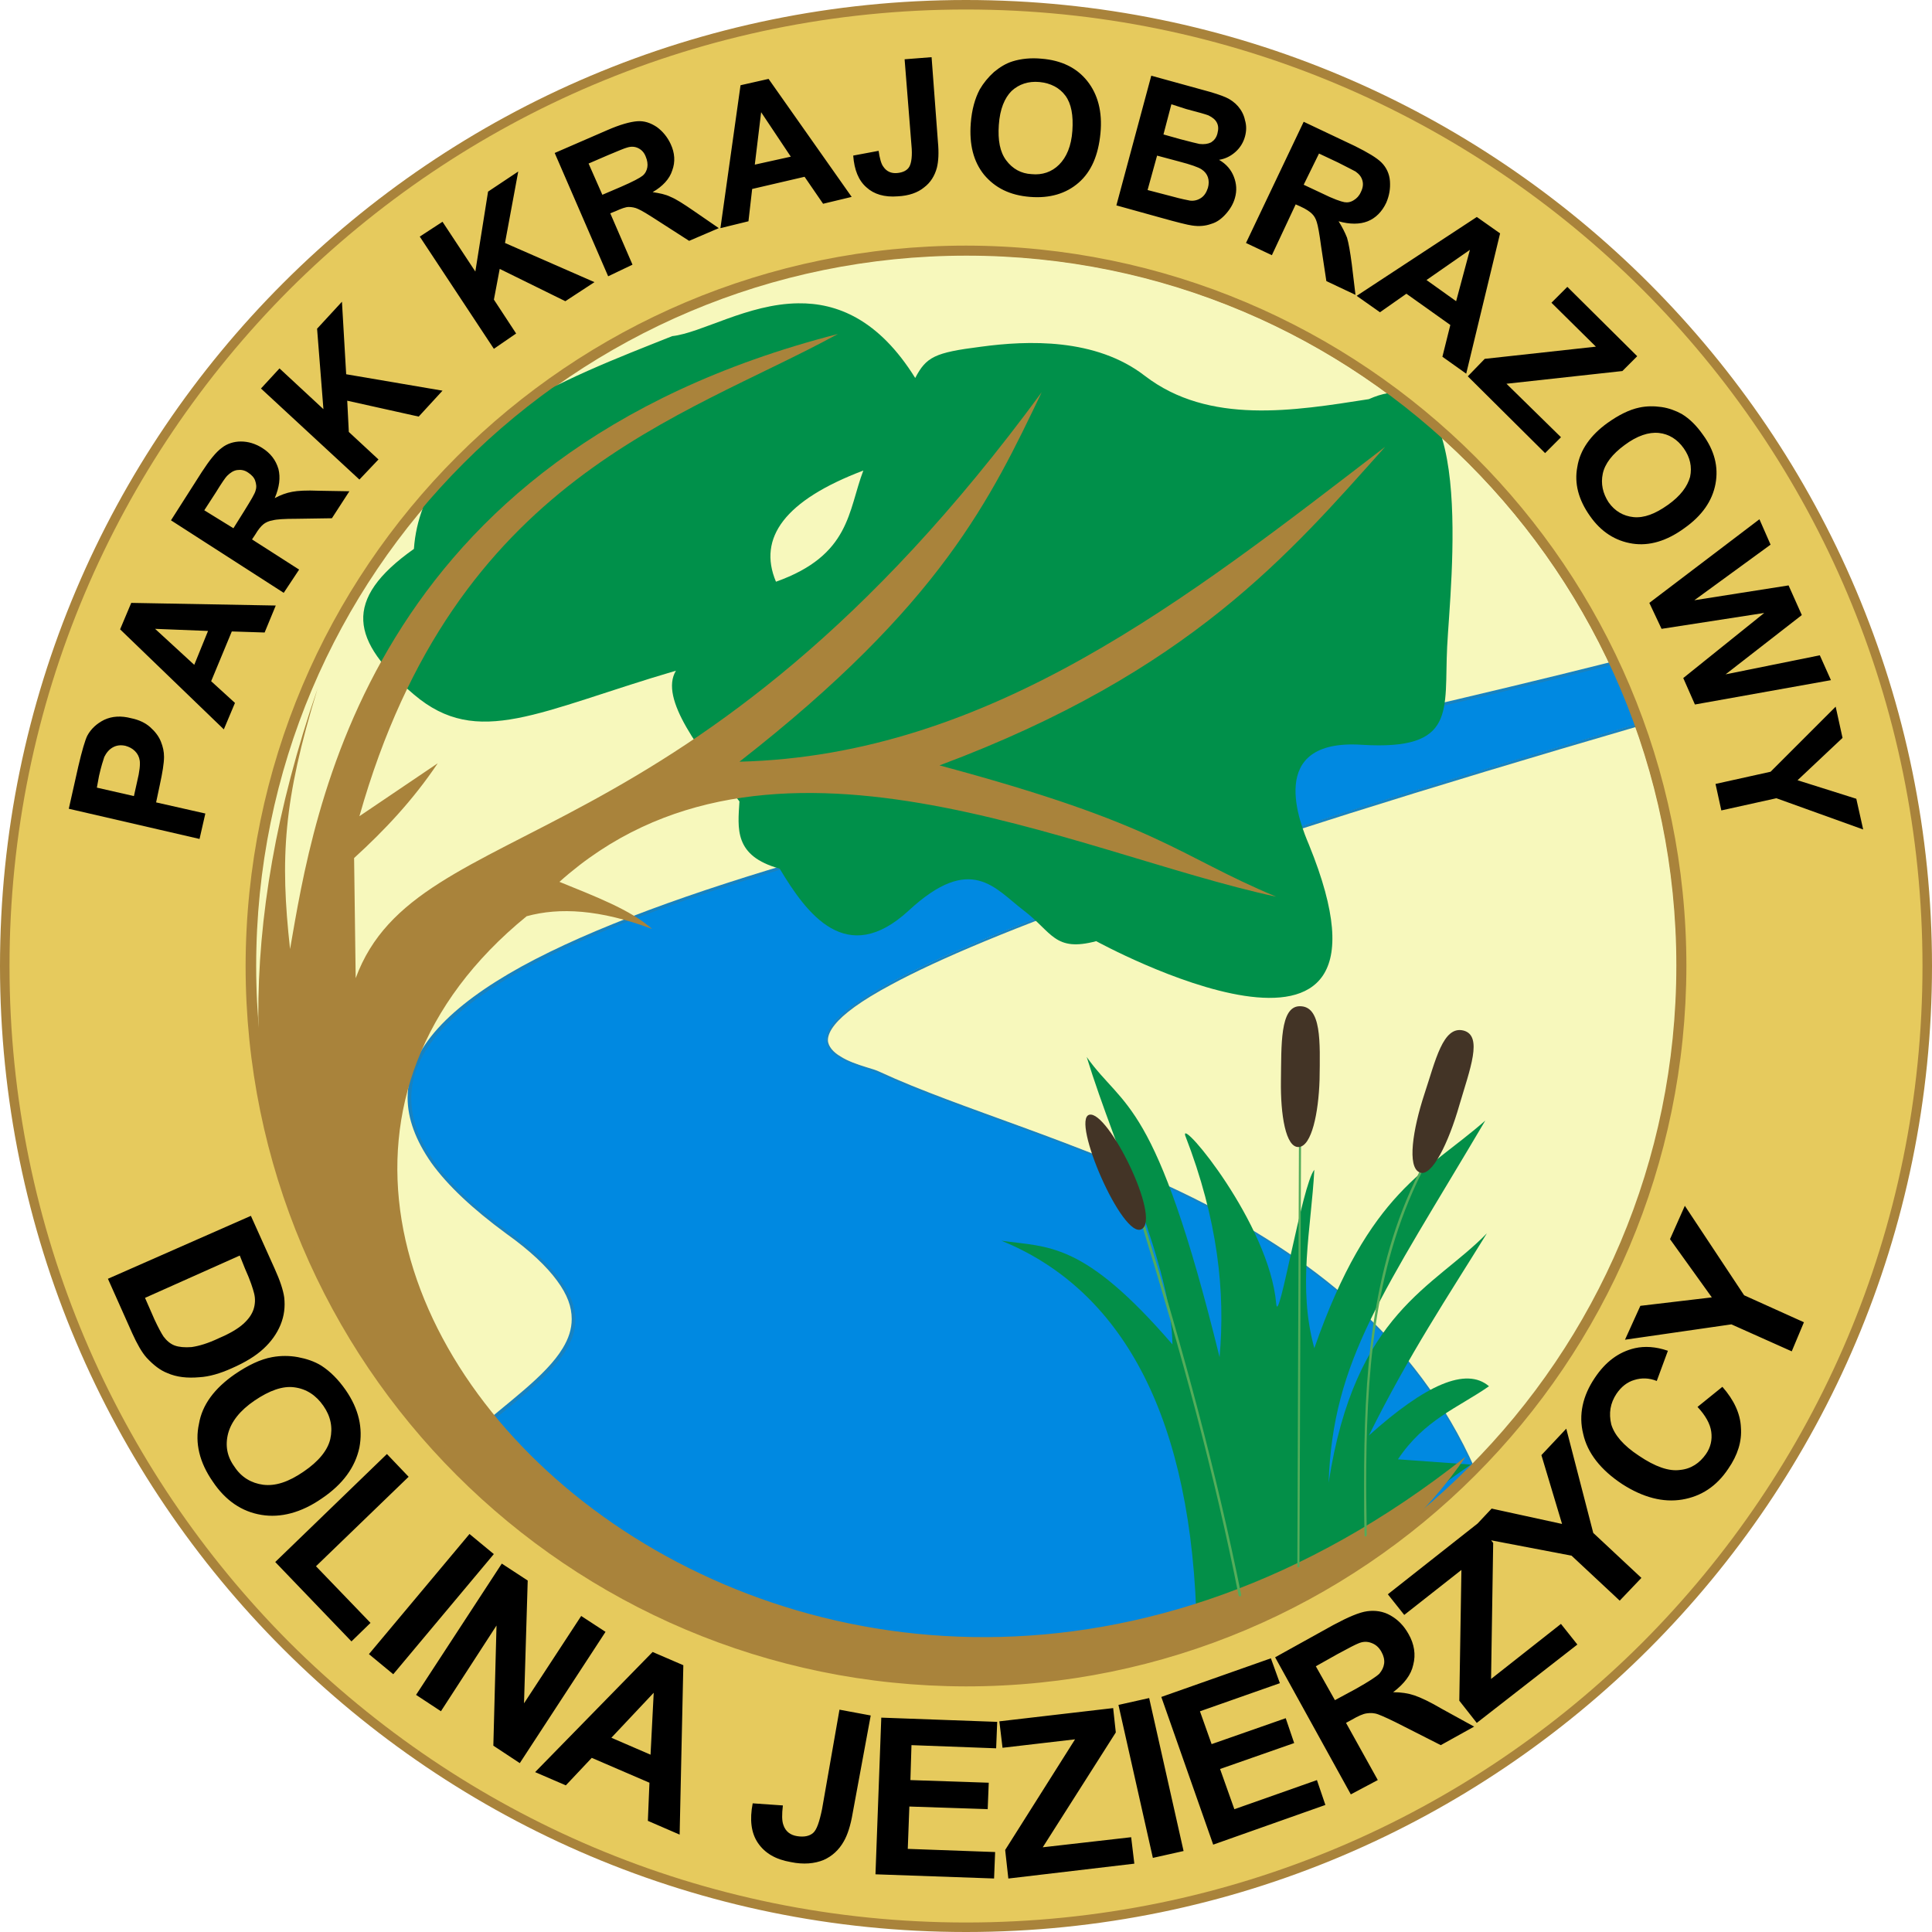
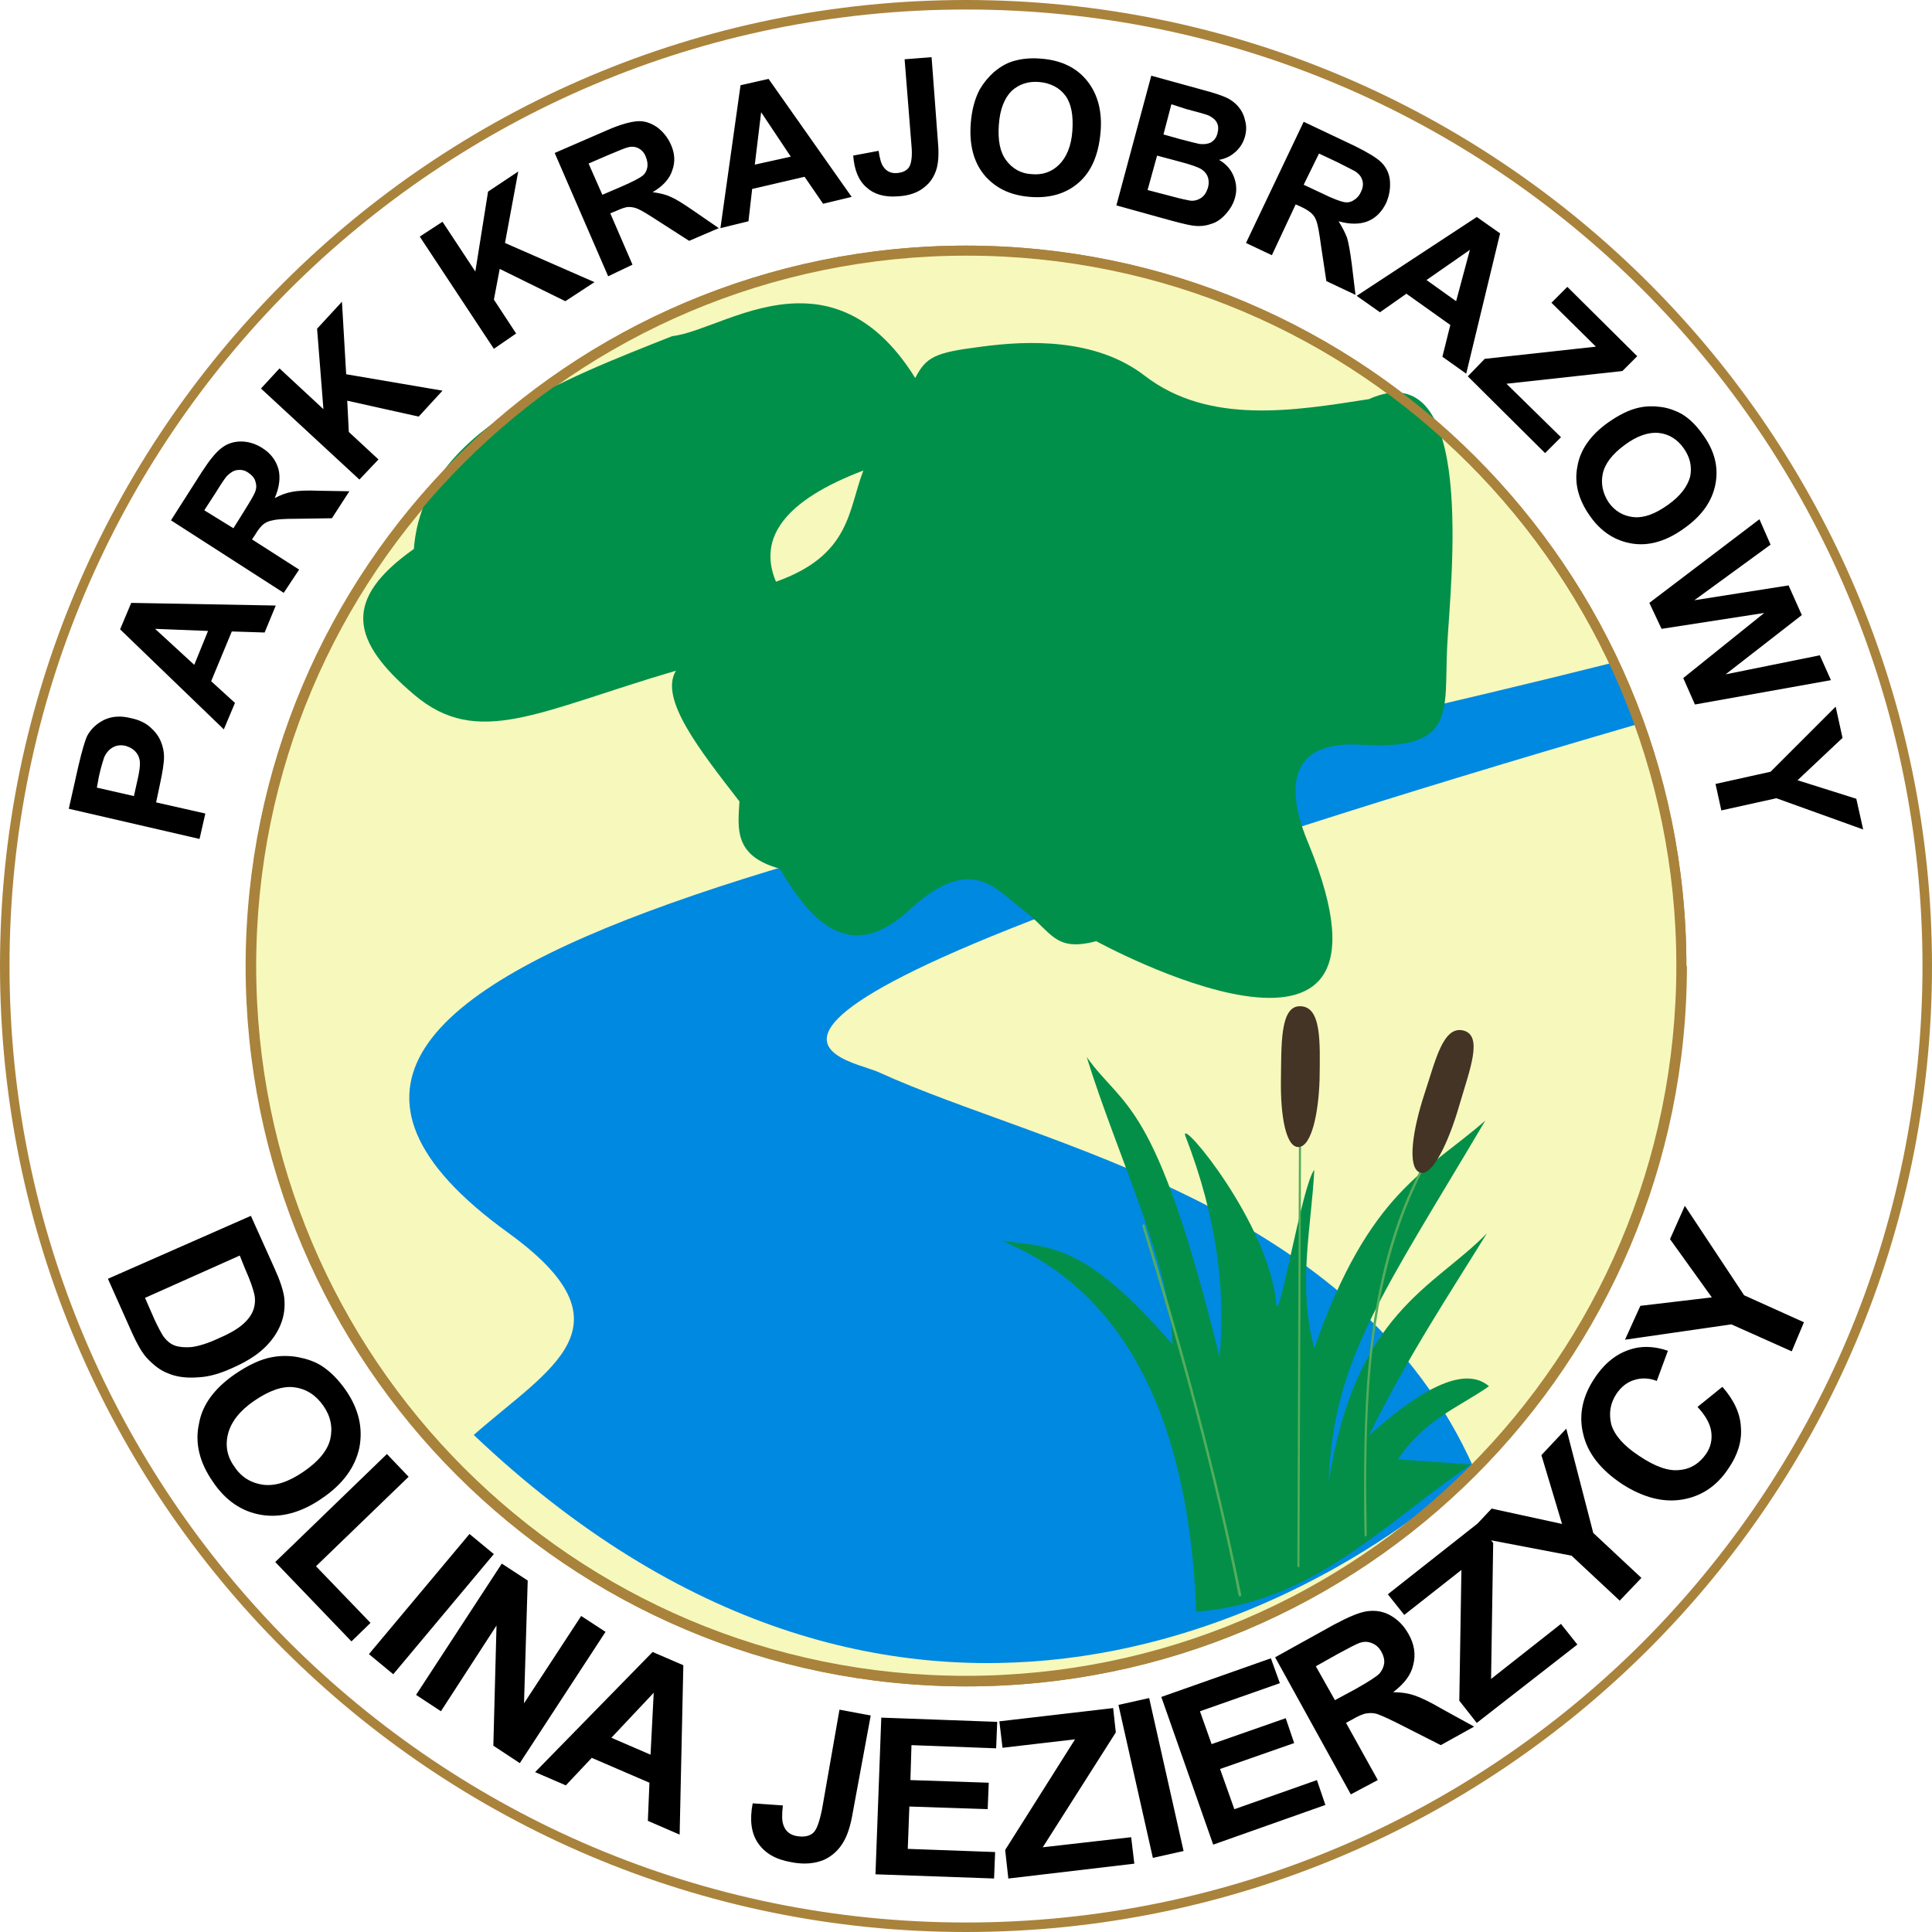
<svg xmlns="http://www.w3.org/2000/svg" version="1.1" id="Layer_1" x="0px" y="0px" viewBox="0 0 512 512" style="enable-background:new 0 0 512 512;" xml:space="preserve">
  <style type="text/css">
	.st0{fill:#F7F8BC;}
	.st1{fill:#A9833B;}
	.st2{fill:#0089E1;}
	.st3{fill:#1882C0;}
	.st4{fill:#038F48;}
	.st5{fill:#00904A;}
	.st6{fill:#54AD5B;}
	.st7{fill:#433426;}
	.st8{fill:#E6CA5D;}
</style>
  <g id="XMLID_1_">
    <path id="XMLID_3_" class="st0" d="M445.65,256c0,104.64-84.87,189.65-189.65,189.65S66.49,360.64,66.49,256   S151.36,66.49,256,66.49S445.65,151.36,445.65,256z" />
    <path id="XMLID_4_" class="st1" d="M445.65,256h-1.26c0,52.04-21.04,99.03-55.13,133.12s-81.22,55.13-133.12,55.13   c-52.04,0-99.03-21.04-133.12-55.13S67.89,307.9,67.89,256c0-52.04,21.04-99.03,55.13-133.12s81.22-55.13,133.12-55.13   c52.04,0,99.03,21.04,133.12,55.13S444.39,204.1,444.39,256H445.65h1.26c0-105.35-85.57-190.91-190.91-190.91   C150.65,65.23,65.23,150.65,65.23,256s85.57,190.91,190.91,190.91S447.05,361.35,447.05,256H445.65z" />
    <path id="XMLID_5_" class="st2" d="M125.55,380.28c20.2-17.81,43.2-28.9,9.12-53.58C31.14,251.93,256.28,218.69,426.85,175.76   l8.14,15.85C156.55,272.69,223.32,279.71,233,284.2c42.5,19.5,126.39,34.37,157.67,105.07C345.07,430.5,235.8,484.93,125.55,380.28   z" />
-     <path id="XMLID_6_" class="st3" d="M125.55,380.28l0.28,0.28c6.31-5.61,13.05-10.52,18.1-15.43c2.52-2.52,4.63-4.91,6.17-7.43   c1.54-2.52,2.38-5.19,2.38-8c0-3.37-1.26-6.73-4.07-10.66c-2.81-3.79-7.15-7.86-13.47-12.48c-9.12-6.59-15.57-12.76-19.78-18.66   c-4.21-5.89-6.17-11.5-6.17-16.83c0-6.31,2.67-12.2,7.86-17.96c8.98-9.96,25.11-19.08,46.29-27.63   c63.54-25.67,171.84-46.01,264.14-69.3l-0.14-0.28l-0.28,0.14l8.14,15.85l0.28-0.14l-0.14-0.28   c-90.2,26.23-144.2,44.75-175.62,57.93c-15.71,6.59-25.81,11.78-31.98,15.99c-3.09,2.1-5.19,3.93-6.59,5.61   c-1.4,1.68-1.96,3.09-1.96,4.49s0.7,2.67,1.82,3.65c1.68,1.54,4.07,2.52,6.45,3.37c2.38,0.84,4.63,1.54,5.89,2.1   c21.32,9.82,52.88,18.38,83.04,33.39c30.16,15.01,58.92,36.33,74.49,71.68l0.28-0.14l-0.28-0.28   c-26.09,23.43-72.94,51.2-128.77,51.2c-41.94,0-88.79-15.57-136.07-60.32L125.55,380.28l0.28,0.28L125.55,380.28l-0.28,0.28   c47.27,44.89,94.4,60.6,136.49,60.6c56.11,0,102.96-27.91,129.19-51.34l0.14-0.14l-0.14-0.28c-15.71-35.49-44.61-56.95-74.77-71.96   c-30.3-15.01-61.86-23.57-83.04-33.39c-0.84-0.42-2.24-0.84-3.65-1.26c-2.24-0.7-4.77-1.54-6.73-2.81   c-0.98-0.56-1.82-1.26-2.38-1.96c-0.56-0.7-0.98-1.54-0.98-2.38c0-1.12,0.56-2.52,1.82-4.07c2.24-2.81,6.87-6.31,15.01-10.66   c24.41-13.19,80.38-34.23,198.91-68.73l0.42-0.14l-8.56-16.55h-0.28c-70.28,17.67-149.95,33.81-211.95,51.76   c-31,8.98-57.65,18.52-76.59,28.9c-9.4,5.19-16.97,10.66-22.16,16.41s-8,11.92-8,18.38c0,5.47,2.1,11.22,6.31,17.25   c4.35,6.03,10.94,12.2,19.92,18.8c6.31,4.49,10.66,8.7,13.33,12.34c2.81,3.79,3.93,7.01,3.93,10.24c0,2.67-0.84,5.19-2.38,7.72   c-4.49,7.43-14.59,14.31-24.13,22.72l-0.28,0.28l0.28,0.28L125.55,380.28z" />
    <path id="XMLID_7_" class="st4" d="M317.02,427.13c-2.1-55.83-22.02-86.27-51.62-98.33c12.48,1.82,21.6,0,45.31,27.49   c-0.28-20.9-14.87-50.64-22.72-76.17c9.82,13.89,18.24,10.52,35.21,79.54c1.54-17.25-0.42-36.33-9.12-58.77   c-1.26-4.77,22.3,23.43,24.13,44.61c0.56,6.59,6.87-31.7,10.1-35.49c-0.84,15.71-4.49,31,0,47.27   c14.59-41.8,30.02-46.85,45.31-60.32c-26.93,45.59-40.4,63.26-41.52,95.95c7.01-45.31,27.91-51.62,41.94-66.07   c-10.38,16.83-20.48,31.84-31.28,53.58c15.01-13.47,25.81-18.24,31.84-13.05c-8.28,5.75-17.11,8.84-24.13,19.36l19.36,1.4   C367.1,403.43,348.16,424.75,317.02,427.13z" />
    <path id="XMLID_10_" class="st5" d="M211.53,80.38c-13.33,0.14-25.67,7.86-33.39,8.7c-28.48,11.36-66.21,25.11-68.45,56.39   c-19.08,13.47-16.69,24.41,0,38.58c16.97,14.45,33.1,4.35,69.44-6.31c-4.49,7.43,6.31,21.04,16.83,34.65   c-0.42,7.15-1.54,14.45,10.66,17.81c7.15,11.92,17.67,26.37,34.23,11.08c16.55-15.29,22.86-5.75,30.44,0s8.14,11.08,19.22,8.14   c0,0,85.99,47.13,56.39-25.53c-2.24-5.33-11.78-28.2,14.03-26.51c25.25,1.54,21.74-9.12,22.58-25.95   c0.84-16.83,8.14-78.55-20.76-65.65c-19.78,3.09-42.36,6.87-59.34-6.17c-13.05-10.1-31.14-9.4-43.48-7.72   c-12.2,1.54-14.45,2.67-17.39,8.28C232.85,84.59,221.77,80.24,211.53,80.38z M228.79,124.7c-4.07,10.66-3.37,22.44-23.15,29.46   C200.73,142.52,208.03,132.56,228.79,124.7z" />
-     <path id="XMLID_11_" class="st1" d="M388.42,386.03c-170.85,135.5-362.61-50.5-248.85-143.22c8.7-2.38,19.36-1.82,33.24,3.37   c-5.61-5.05-15.29-8.7-24.55-12.48c55.13-49.38,136.35-7.57,189.93,3.93c-26.51-11.08-30.58-19.08-89.21-34.79   c66.49-24.83,93-56.39,118.11-84.44c-52.6,40.4-104.78,81.78-171.13,83.46c53.58-41.8,66.63-69.86,80.1-97.91   c-93.42,127.37-165.38,110.54-181.8,155.28l-0.42-31.84c8-7.29,15.57-15.29,22.16-25.11L95.25,216.3   c25.39-89.78,85.43-105.21,126.81-127.79C96.79,120.64,83.04,216.3,76.87,251.51c-2.67-24.13-1.82-39.28,7.29-69.01   C-3.93,437.37,303.41,510.74,388.42,386.03z" />
    <path id="XMLID_15_" class="st6" d="M328.94,422.65c-6.45-31.98-15.29-64.67-25.53-97.91c0-0.14-0.28-0.28-0.42-0.28   c-0.14,0-0.28,0.28-0.28,0.42c10.24,33.24,19.22,65.93,25.53,97.91c0,0.14,0.14,0.28,0.42,0.28   C328.8,423.07,328.94,422.79,328.94,422.65L328.94,422.65z M344.37,415.07l0.42-111.94c0-0.14-0.14-0.28-0.28-0.28   s-0.28,0.14-0.28,0.28l-0.42,111.94c0,0.14,0.14,0.28,0.28,0.28C344.23,415.35,344.37,415.21,344.37,415.07z M362.19,406.79   c0-4.35-0.14-8.7-0.14-13.05c0-28.76,1.82-57.09,14.59-82.76c0.14-0.14,0-0.42-0.14-0.42c-0.14-0.14-0.42,0-0.42,0.14   c-12.91,25.67-14.59,54.15-14.59,83.04c0,4.35,0,8.7,0.14,13.19c0,0.14,0.14,0.28,0.28,0.28   C362.05,407.08,362.19,406.93,362.19,406.79L362.19,406.79z" />
-     <path id="XMLID_16_" class="st7" d="M288.68,295.42c-4.91,1.26,8.84,33.24,13.89,30.3C307.76,322.77,293.59,294.15,288.68,295.42z" />
    <path id="XMLID_17_" class="st7" d="M344.37,266.66c-5.19,0.14-4.77,10.38-4.91,19.64c-0.14,9.12,1.26,17.96,4.77,17.67   c3.37-0.28,5.19-8.98,5.47-17.81C349.84,276.06,350.26,266.52,344.37,266.66z" />
    <path id="XMLID_18_" class="st7" d="M387.86,273.11c5.19,1.4,1.68,10.24-1.12,19.78c-2.81,9.82-7.29,19.22-10.52,17.81   c-3.37-1.4-1.82-11.36,1.26-20.76C380.42,281.11,382.39,271.71,387.86,273.11z" />
-     <path id="XMLID_21_" class="st8" d="M256,1.26C115.45,1.26,1.26,115.45,1.26,256S115.45,510.74,256,510.74   S510.74,396.55,510.74,256S396.55,1.26,256,1.26z M256,66.35c104.64,0,189.65,84.87,189.65,189.65   c0,104.64-84.87,189.65-189.65,189.65c-104.64,0-189.65-84.87-189.65-189.65C66.35,151.36,151.36,66.35,256,66.35z" />
    <path id="XMLID_24_" class="st1" d="M256,1.26V0C114.74,0,0,114.74,0,256s114.74,256,256,256s256-114.74,256-256S397.26,0,256,0   V1.26v1.26c70,0,133.26,28.34,179.27,74.2C481.14,122.6,509.48,186,509.48,256s-28.34,133.26-74.2,179.27   C389.4,481.14,326,509.48,256,509.48s-133.26-28.34-179.27-74.2C30.86,389.26,2.52,326,2.52,256s28.34-133.26,74.2-179.27   C122.74,30.86,186,2.52,256,2.52V1.26z M256,66.35v1.26c52.04,0,99.03,21.04,133.12,55.13s55.13,81.22,55.13,133.12   c0,52.04-21.04,99.03-55.13,133.12S307.9,444.11,256,444.11c-52.04,0-99.03-21.04-133.12-55.13s-55.13-81.22-55.13-133.12   c0-52.04,21.04-99.03,55.13-133.12S204.1,67.61,256,67.61V66.35v-1.26C150.65,65.09,65.23,150.51,65.09,256   c0,105.35,85.43,190.77,190.91,190.91c105.35,0,190.77-85.43,190.91-190.91c0-105.35-85.43-190.77-190.91-190.91V66.35z" />
    <path id="XMLID_52_" d="M52.88,222.33l-34.65-8l2.52-11.22c0.98-4.21,1.82-7.01,2.38-8.14c0.98-1.82,2.52-3.23,4.49-4.21   c2.1-0.98,4.49-1.12,7.15-0.42c2.1,0.42,3.79,1.26,5.05,2.38c1.26,1.12,2.24,2.38,2.81,3.79c0.56,1.4,0.84,2.67,0.84,4.07   c0,1.68-0.42,4.21-1.12,7.43l-0.98,4.63l13.05,2.95L52.88,222.33z M25.67,208.73l9.82,2.24l0.84-3.79c0.7-2.81,0.84-4.63,0.7-5.61   c-0.14-0.98-0.56-1.82-1.26-2.52s-1.54-1.12-2.52-1.4c-1.26-0.28-2.38-0.14-3.37,0.42c-0.98,0.56-1.68,1.4-2.24,2.52   c-0.28,0.84-0.84,2.52-1.4,5.05L25.67,208.73z M73.08,160.47l-2.95,7.15l-8.7-0.28l-5.47,13.19l6.31,5.75l-2.95,7.01l-27.49-26.51   l2.95-7.01L73.08,160.47z M55.13,167.21l-14.03-0.56l10.38,9.54L55.13,167.21z M75.19,157.11l-29.88-19.22l8.14-12.76   c2.1-3.23,3.79-5.33,5.33-6.45c1.4-1.12,3.23-1.68,5.05-1.68c1.96,0,3.79,0.56,5.61,1.68c2.24,1.4,3.65,3.23,4.35,5.61   c0.56,2.24,0.28,4.77-0.98,7.72c1.54-0.84,3.09-1.4,4.63-1.68c1.4-0.28,3.79-0.42,7.01-0.28l8.14,0.14l-4.63,7.15l-9.26,0.14   c-3.37,0-5.47,0.14-6.45,0.42c-0.98,0.14-1.82,0.56-2.38,0.98c-0.7,0.56-1.4,1.4-2.24,2.81l-0.84,1.26l12.48,8L75.19,157.11z    M61.86,139.99l2.81-4.49c1.82-2.95,2.95-4.77,3.09-5.61c0.28-0.84,0.14-1.68-0.14-2.52c-0.28-0.84-0.98-1.54-1.82-2.1   c-0.98-0.7-1.96-0.84-2.95-0.7c-0.98,0.14-1.82,0.7-2.67,1.54c-0.42,0.42-1.4,1.82-2.95,4.35l-3.09,4.77L61.86,139.99z    M95.25,127.09l-26.09-24.13l4.91-5.33l11.64,10.8l-1.68-21.32l6.59-7.15l1.12,19.22l25.53,4.35l-6.31,6.87l-18.94-4.21l0.42,8.28   l7.86,7.29L95.25,127.09z M130.88,92.44L111.24,62.7l6.03-3.93l8.7,13.19l3.37-21.18l8-5.33l-3.51,18.94l23.71,10.38l-7.72,5.05   l-17.39-8.56l-1.54,8.14l5.89,8.98L130.88,92.44z M161.17,73.22l-14.17-32.68l13.89-6.03c3.51-1.54,6.17-2.24,8-2.38   c1.82-0.14,3.51,0.42,5.19,1.54c1.54,1.12,2.81,2.67,3.65,4.49c1.12,2.38,1.26,4.77,0.42,7.01c-0.7,2.24-2.52,4.21-5.19,5.75   c1.82,0.28,3.37,0.56,4.77,1.26c1.4,0.56,3.37,1.82,6.03,3.65l6.73,4.63l-7.86,3.37l-7.86-5.05c-2.81-1.82-4.63-2.95-5.61-3.37   c-0.84-0.42-1.82-0.56-2.52-0.56c-0.84,0-1.96,0.42-3.51,1.12l-1.4,0.56l5.89,13.61L161.17,73.22z M159.63,51.62l4.91-2.1   c3.23-1.4,5.05-2.38,5.75-2.95c0.7-0.56,1.12-1.4,1.26-2.24c0.14-0.84,0-1.82-0.42-2.81c-0.42-1.12-1.12-1.82-1.96-2.24   c-0.84-0.42-1.82-0.56-3.09-0.14c-0.56,0.14-2.24,0.84-4.91,1.96l-5.19,2.24L159.63,51.62z M225.7,52.18l-7.57,1.82l-4.91-7.15   l-13.89,3.23l-0.98,8.56l-7.43,1.82l5.33-37.87l7.43-1.68L225.7,52.18z M209.57,41.52l-7.86-11.78l-1.68,13.89L209.57,41.52z    M239.73,15.71l7.15-0.56l1.68,22.44c0.28,2.95,0.14,5.19-0.28,6.87c-0.56,2.1-1.68,3.93-3.37,5.19c-1.68,1.4-4.07,2.24-7.01,2.38   c-3.51,0.28-6.31-0.56-8.28-2.38c-2.1-1.82-3.23-4.63-3.51-8.42l6.73-1.26c0.28,1.96,0.7,3.51,1.26,4.21   c0.84,1.26,2.1,1.82,3.65,1.68c1.54-0.14,2.67-0.7,3.23-1.68c0.56-0.98,0.84-2.95,0.56-5.75L239.73,15.71z M257.26,32.68   c0.28-3.65,1.12-6.59,2.38-8.98c0.98-1.68,2.24-3.23,3.79-4.63c1.54-1.26,3.09-2.24,4.91-2.81c2.24-0.7,4.91-0.98,7.72-0.7   c5.19,0.42,9.26,2.38,12.06,5.89s4.07,8.14,3.51,13.89s-2.38,10.1-5.75,13.05c-3.37,2.95-7.72,4.21-12.91,3.79   c-5.33-0.42-9.26-2.38-12.2-5.89C257.96,42.78,256.84,38.29,257.26,32.68z M264.7,33.1c-0.28,4.07,0.28,7.15,1.96,9.4   c1.68,2.24,3.93,3.51,6.73,3.65c2.81,0.28,5.33-0.56,7.29-2.52c1.96-1.96,3.23-4.91,3.51-8.98c0.28-4.07-0.28-7.15-1.82-9.26   s-3.93-3.37-6.87-3.65c-2.95-0.28-5.47,0.56-7.43,2.38C266.24,25.95,264.98,28.9,264.7,33.1z M305.1,20.06l13.75,3.79   c2.67,0.7,4.77,1.4,6.03,1.96s2.38,1.4,3.23,2.38c0.84,0.98,1.54,2.24,1.82,3.65c0.42,1.4,0.42,2.81,0,4.35s-1.26,2.95-2.52,4.07   c-1.26,1.12-2.67,1.82-4.35,2.1c1.96,1.12,3.23,2.67,3.93,4.49c0.7,1.82,0.84,3.65,0.28,5.61c-0.42,1.54-1.26,2.95-2.38,4.21   c-1.12,1.26-2.38,2.24-3.93,2.67c-1.54,0.56-3.23,0.7-5.05,0.42c-1.12-0.14-3.93-0.84-8.42-2.1l-11.64-3.23L305.1,20.06z    M310.43,27.63l-2.1,8l4.49,1.26c2.67,0.7,4.35,1.12,5.05,1.26c1.26,0.14,2.24,0,3.09-0.42c0.84-0.56,1.4-1.26,1.68-2.38   c0.28-1.12,0.28-1.96-0.14-2.81c-0.42-0.84-1.12-1.4-2.24-1.96c-0.7-0.28-2.67-0.84-5.89-1.68L310.43,27.63z M306.64,41.24   l-2.52,9.12l6.45,1.68c2.52,0.7,4.07,0.98,4.77,1.12c1.12,0.14,2.1-0.14,2.95-0.7c0.84-0.56,1.4-1.4,1.82-2.67   c0.28-0.98,0.28-1.96,0-2.81c-0.28-0.84-0.84-1.54-1.68-2.1c-0.84-0.56-2.81-1.26-6.03-2.1L306.64,41.24z M330.2,64.39l15.29-32.12   l13.61,6.45c3.37,1.68,5.75,3.09,7.01,4.35c1.26,1.26,2.1,2.95,2.24,4.91s-0.14,3.79-0.98,5.75c-1.12,2.38-2.81,4.07-4.91,4.91   c-2.1,0.84-4.77,0.84-7.72,0c0.98,1.54,1.68,2.95,2.24,4.35c0.42,1.4,0.84,3.79,1.26,7.01l0.98,8.14l-7.72-3.65l-1.4-9.26   c-0.42-3.23-0.84-5.47-1.12-6.31c-0.28-0.98-0.7-1.68-1.26-2.24c-0.56-0.56-1.54-1.26-3.09-1.96l-1.26-0.56l-6.31,13.47   L330.2,64.39z M345.49,48.96l4.77,2.24c3.09,1.54,5.19,2.24,6.03,2.38c0.84,0.14,1.68,0,2.52-0.56c0.7-0.42,1.4-1.12,1.82-2.1   c0.56-1.12,0.7-2.1,0.42-3.09c-0.28-0.98-0.84-1.68-1.82-2.38c-0.56-0.28-2.1-1.12-4.63-2.38l-5.05-2.38L345.49,48.96z    M388.56,99.03l-6.31-4.49l2.1-8.42l-11.64-8.28l-7.01,4.91l-6.17-4.35l31.84-20.9l6.17,4.35L388.56,99.03z M385.89,79.82   l3.65-13.61l-11.5,8L385.89,79.82z M388.98,99.73l4.49-4.63l29.46-3.23l-11.78-11.64l4.21-4.21l18.52,18.38l-3.93,3.93l-30.72,3.37   l14.45,14.17l-4.21,4.21L388.98,99.73z M426.01,112.08c2.95-2.1,5.75-3.51,8.42-4.07c1.96-0.42,3.93-0.42,5.89-0.14   c1.96,0.28,3.79,0.98,5.33,1.82c2.1,1.26,3.93,3.09,5.61,5.47c3.09,4.21,4.21,8.56,3.37,13.05c-0.84,4.49-3.51,8.42-8.28,11.78   c-4.63,3.37-9.26,4.77-13.75,4.07c-4.49-0.7-8.28-3.09-11.22-7.29c-3.09-4.35-4.21-8.7-3.37-13.05   C418.72,119.23,421.52,115.31,426.01,112.08z M430.5,117.97c-3.23,2.38-5.19,4.91-5.75,7.57s0,5.19,1.54,7.57   c1.68,2.38,3.93,3.65,6.59,3.93c2.81,0.28,5.75-0.84,9.12-3.23c3.37-2.38,5.19-4.91,5.89-7.43c0.56-2.67,0-5.19-1.68-7.57   c-1.68-2.38-3.93-3.79-6.59-4.07C436.95,114.46,433.87,115.45,430.5,117.97z M437.09,159.77l29.18-22.16l2.95,6.73l-20.2,14.73   l24.97-3.93l3.51,7.86l-20.2,15.71l24.97-5.05l2.95,6.59l-36.05,6.45l-3.09-7.01l21.46-17.25l-27.21,4.21L437.09,159.77z    M454.63,207.75l14.59-3.23l17.25-17.25l1.82,8.28l-11.92,11.22l15.57,4.91l1.82,8.14l-23-8.28l-14.59,3.23L454.63,207.75z" />
    <path id="XMLID_73_" d="M66.49,322.21l6.31,14.03c1.4,3.09,2.24,5.61,2.52,7.57c0.28,2.52,0,4.91-0.98,7.29   c-0.98,2.38-2.52,4.49-4.49,6.31c-2.1,1.96-4.91,3.65-8.42,5.19c-3.09,1.4-6.03,2.24-8.56,2.38c-3.23,0.28-6.03,0-8.56-1.12   c-1.82-0.7-3.65-2.1-5.47-4.07c-1.26-1.4-2.52-3.65-3.79-6.45l-6.45-14.45L66.49,322.21z M63.54,332.73l-25.11,11.22l2.52,5.75   c0.98,2.1,1.82,3.65,2.38,4.49c0.84,1.12,1.82,1.96,2.95,2.38c1.12,0.42,2.67,0.56,4.49,0.42c1.96-0.28,4.35-0.98,7.29-2.38   c2.95-1.26,5.05-2.52,6.45-3.79s2.24-2.52,2.67-3.79c0.42-1.26,0.56-2.81,0.14-4.35c-0.28-1.12-0.98-3.37-2.38-6.45L63.54,332.73z    M62.28,364.15c3.51-2.38,6.73-3.93,9.82-4.49c2.24-0.42,4.63-0.42,6.87,0s4.35,1.12,6.17,2.24c2.38,1.54,4.49,3.65,6.45,6.45   c3.51,5.05,4.63,10.1,3.65,15.29c-1.12,5.19-4.35,9.68-9.96,13.47c-5.47,3.79-10.94,5.19-15.99,4.35   c-5.19-0.84-9.54-3.79-12.91-8.84c-3.51-5.05-4.77-10.24-3.65-15.29C53.58,372.29,56.81,367.94,62.28,364.15z M67.47,371.16   c-3.93,2.67-6.17,5.61-7.01,8.7c-0.84,3.23-0.28,6.17,1.68,8.84c1.82,2.81,4.49,4.35,7.57,4.77c3.23,0.42,6.73-0.7,10.8-3.51   c3.93-2.67,6.31-5.61,7.01-8.56c0.7-3.09,0.14-6.03-1.82-8.84c-1.96-2.81-4.49-4.49-7.72-4.91   C74.91,367.24,71.4,368.5,67.47,371.16z M72.94,413.95l29.6-28.62l5.75,6.03l-24.55,23.71l14.45,15.01l-5.05,4.91L72.94,413.95z    M97.77,438.36l26.65-31.84l6.45,5.33l-26.65,31.84L97.77,438.36z M110.26,449.16l22.72-34.79l6.87,4.49l-0.98,32.54l15.15-23.15   l6.45,4.21l-22.72,34.79l-7.01-4.63l0.84-31.84l-14.73,22.72L110.26,449.16z M180.11,486.19l-8.42-3.65l0.42-10.1l-15.29-6.59   l-6.87,7.29l-8.14-3.51l31.14-31.84l8.14,3.51L180.11,486.19z M172.4,465.01l0.84-16.41l-11.22,11.92L172.4,465.01z M222.47,453.08   l8.28,1.54l-4.77,25.81c-0.56,3.37-1.4,5.89-2.38,7.57c-1.26,2.24-3.09,3.93-5.33,4.91c-2.38,0.98-5.33,1.26-8.7,0.56   c-4.07-0.7-6.87-2.38-8.7-5.05c-1.82-2.67-2.24-6.17-1.4-10.52l8,0.56c-0.28,2.38-0.28,4.07,0.14,5.19   c0.56,1.68,1.82,2.67,3.65,2.95c1.82,0.28,3.23,0,4.21-0.84c0.98-0.84,1.68-2.95,2.38-6.31L222.47,453.08z M232.01,496.71   l1.54-41.52l30.72,1.12l-0.28,7.01l-22.44-0.84l-0.28,9.26l20.76,0.7l-0.28,7.01l-20.76-0.7l-0.42,11.22l23.15,0.84l-0.28,7.01   L232.01,496.71z M267.22,497.83l-0.84-7.57l18.52-29.32l-19.22,2.24l-0.84-7.01l30.16-3.51l0.7,6.45l-19.36,30.44l23.43-2.67   l0.84,7.01L267.22,497.83z M305.52,492.36l-9.12-40.54l8.14-1.82l9.12,40.54L305.52,492.36z M321.51,488.85l-13.75-39.14   l29.04-10.24l2.38,6.59L318,453.51l3.09,8.7l19.64-6.87l2.24,6.59l-19.64,6.87l3.79,10.66l21.88-7.72l2.24,6.59L321.51,488.85z    M357.98,475.53l-20.06-36.33l15.43-8.56c3.93-2.1,6.87-3.37,8.98-3.65c2.1-0.28,4.21,0,6.17,1.12c1.96,1.12,3.51,2.67,4.77,4.91   c1.54,2.67,1.96,5.47,1.26,8.14c-0.56,2.67-2.38,5.05-5.33,7.29c2.1,0,3.93,0.28,5.61,0.84s4.07,1.68,7.43,3.65l8.42,4.63   l-8.84,4.91l-9.68-4.91c-3.51-1.82-5.75-2.81-6.87-3.23c-1.12-0.42-2.1-0.42-3.09-0.28s-2.24,0.7-3.93,1.68l-1.54,0.84l8.42,15.15   L357.98,475.53z M353.77,450.56l5.47-2.95c3.51-1.96,5.61-3.37,6.31-4.07c0.7-0.84,1.12-1.68,1.26-2.67   c0.14-0.98-0.14-2.1-0.7-3.09c-0.7-1.26-1.54-1.96-2.67-2.38c-1.12-0.42-2.24-0.42-3.51,0.14c-0.7,0.28-2.38,1.12-5.47,2.81   l-5.75,3.23L353.77,450.56z M391.36,456.59l-4.63-5.89l0.56-34.65l-15.15,11.92l-4.35-5.47l23.85-18.8l4.07,5.19l-0.56,36.05   l18.52-14.59l4.35,5.47L391.36,456.59z M429.24,424.19l-12.76-11.92l-27.91-5.33l6.73-7.15l18.66,4.07l-5.47-18.24l6.59-7.01   l7.15,27.63l12.76,11.92L429.24,424.19z M449.86,372.85l6.59-5.33c3.09,3.51,4.77,7.15,4.91,10.8c0.28,3.65-0.84,7.29-3.37,10.94   c-3.09,4.63-7.15,7.29-12.2,8.14c-5.05,0.84-10.38-0.56-15.85-4.07c-5.75-3.79-9.26-8.28-10.38-13.33   c-1.26-5.05-0.14-10.1,3.09-14.87c2.81-4.21,6.31-6.87,10.66-7.86c2.52-0.56,5.47-0.42,8.7,0.7l-2.95,8   c-2.1-0.84-4.07-0.84-5.89-0.28c-1.96,0.56-3.51,1.82-4.77,3.65c-1.68,2.52-2.1,5.19-1.4,8.14c0.84,2.81,3.23,5.61,7.29,8.28   c4.35,2.95,8,4.21,10.94,3.79c2.95-0.28,5.19-1.82,6.87-4.21c1.26-1.82,1.68-3.79,1.4-5.89   C453.23,377.34,451.96,375.09,449.86,372.85z M474.83,358.12l-15.99-7.15l-28.2,4.07l4.07-8.98l18.94-2.24l-11.08-15.43l3.93-8.84   l15.71,23.71l15.85,7.15L474.83,358.12z" />
  </g>
</svg>